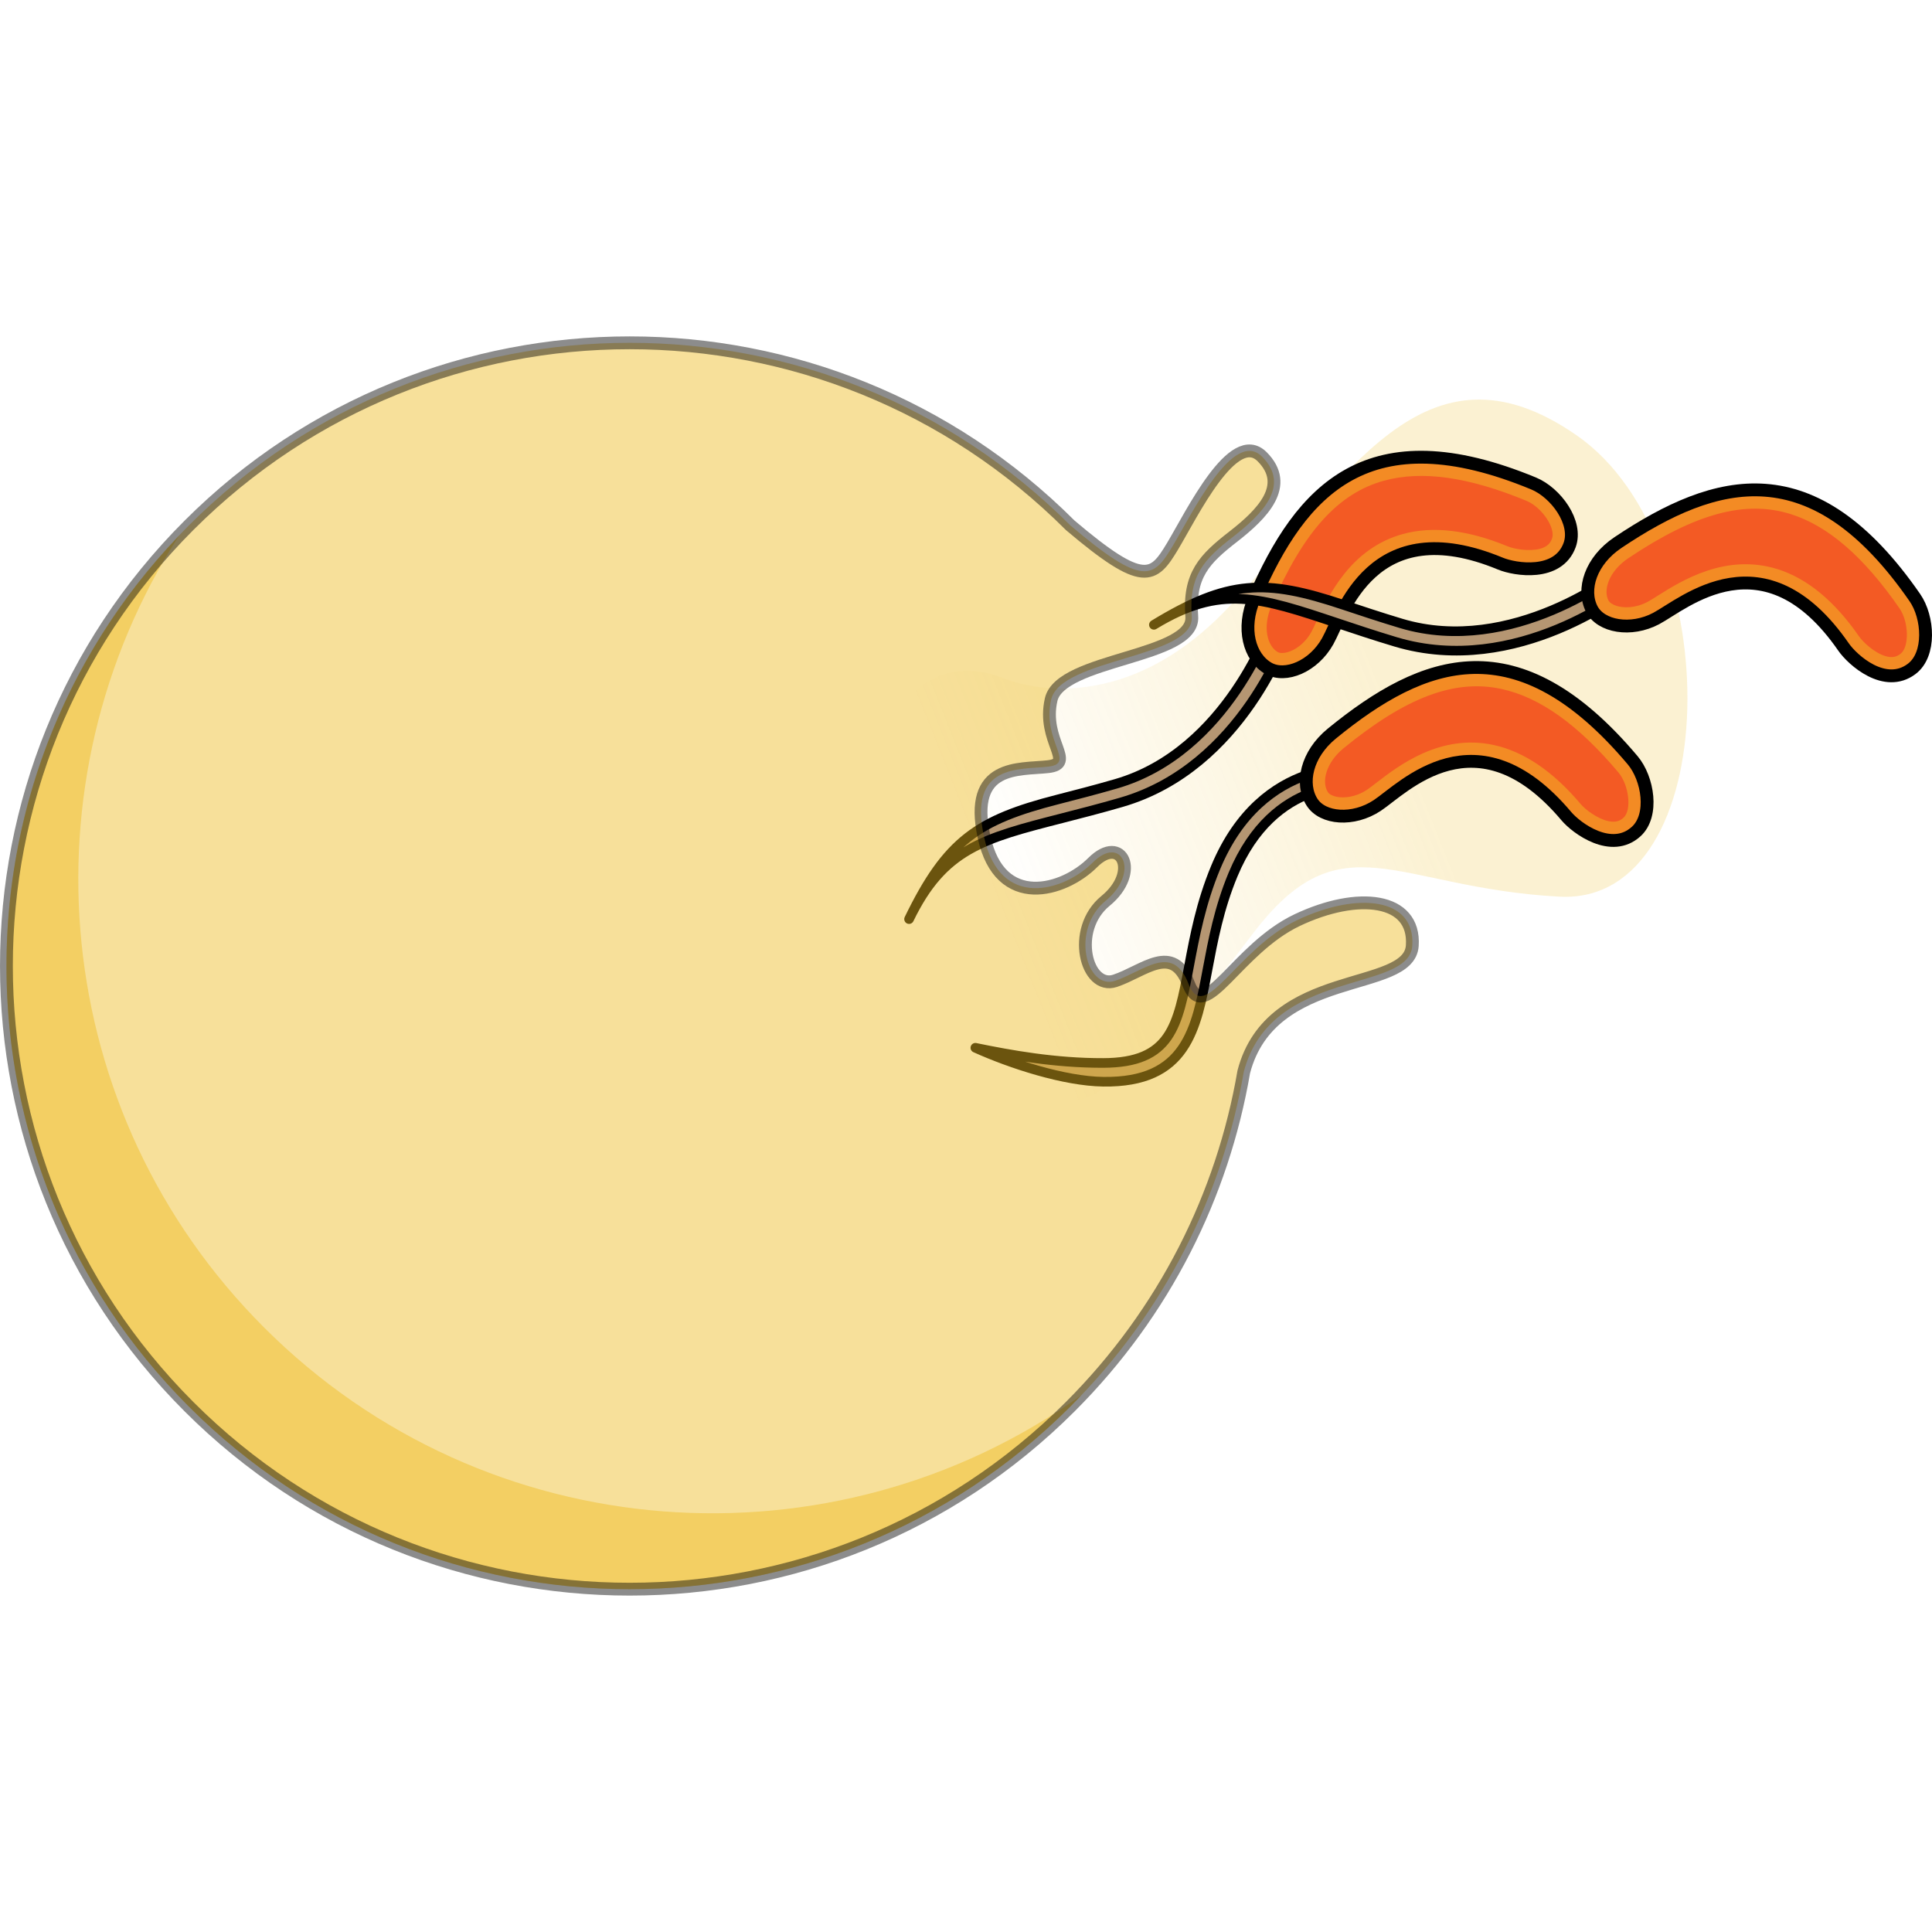
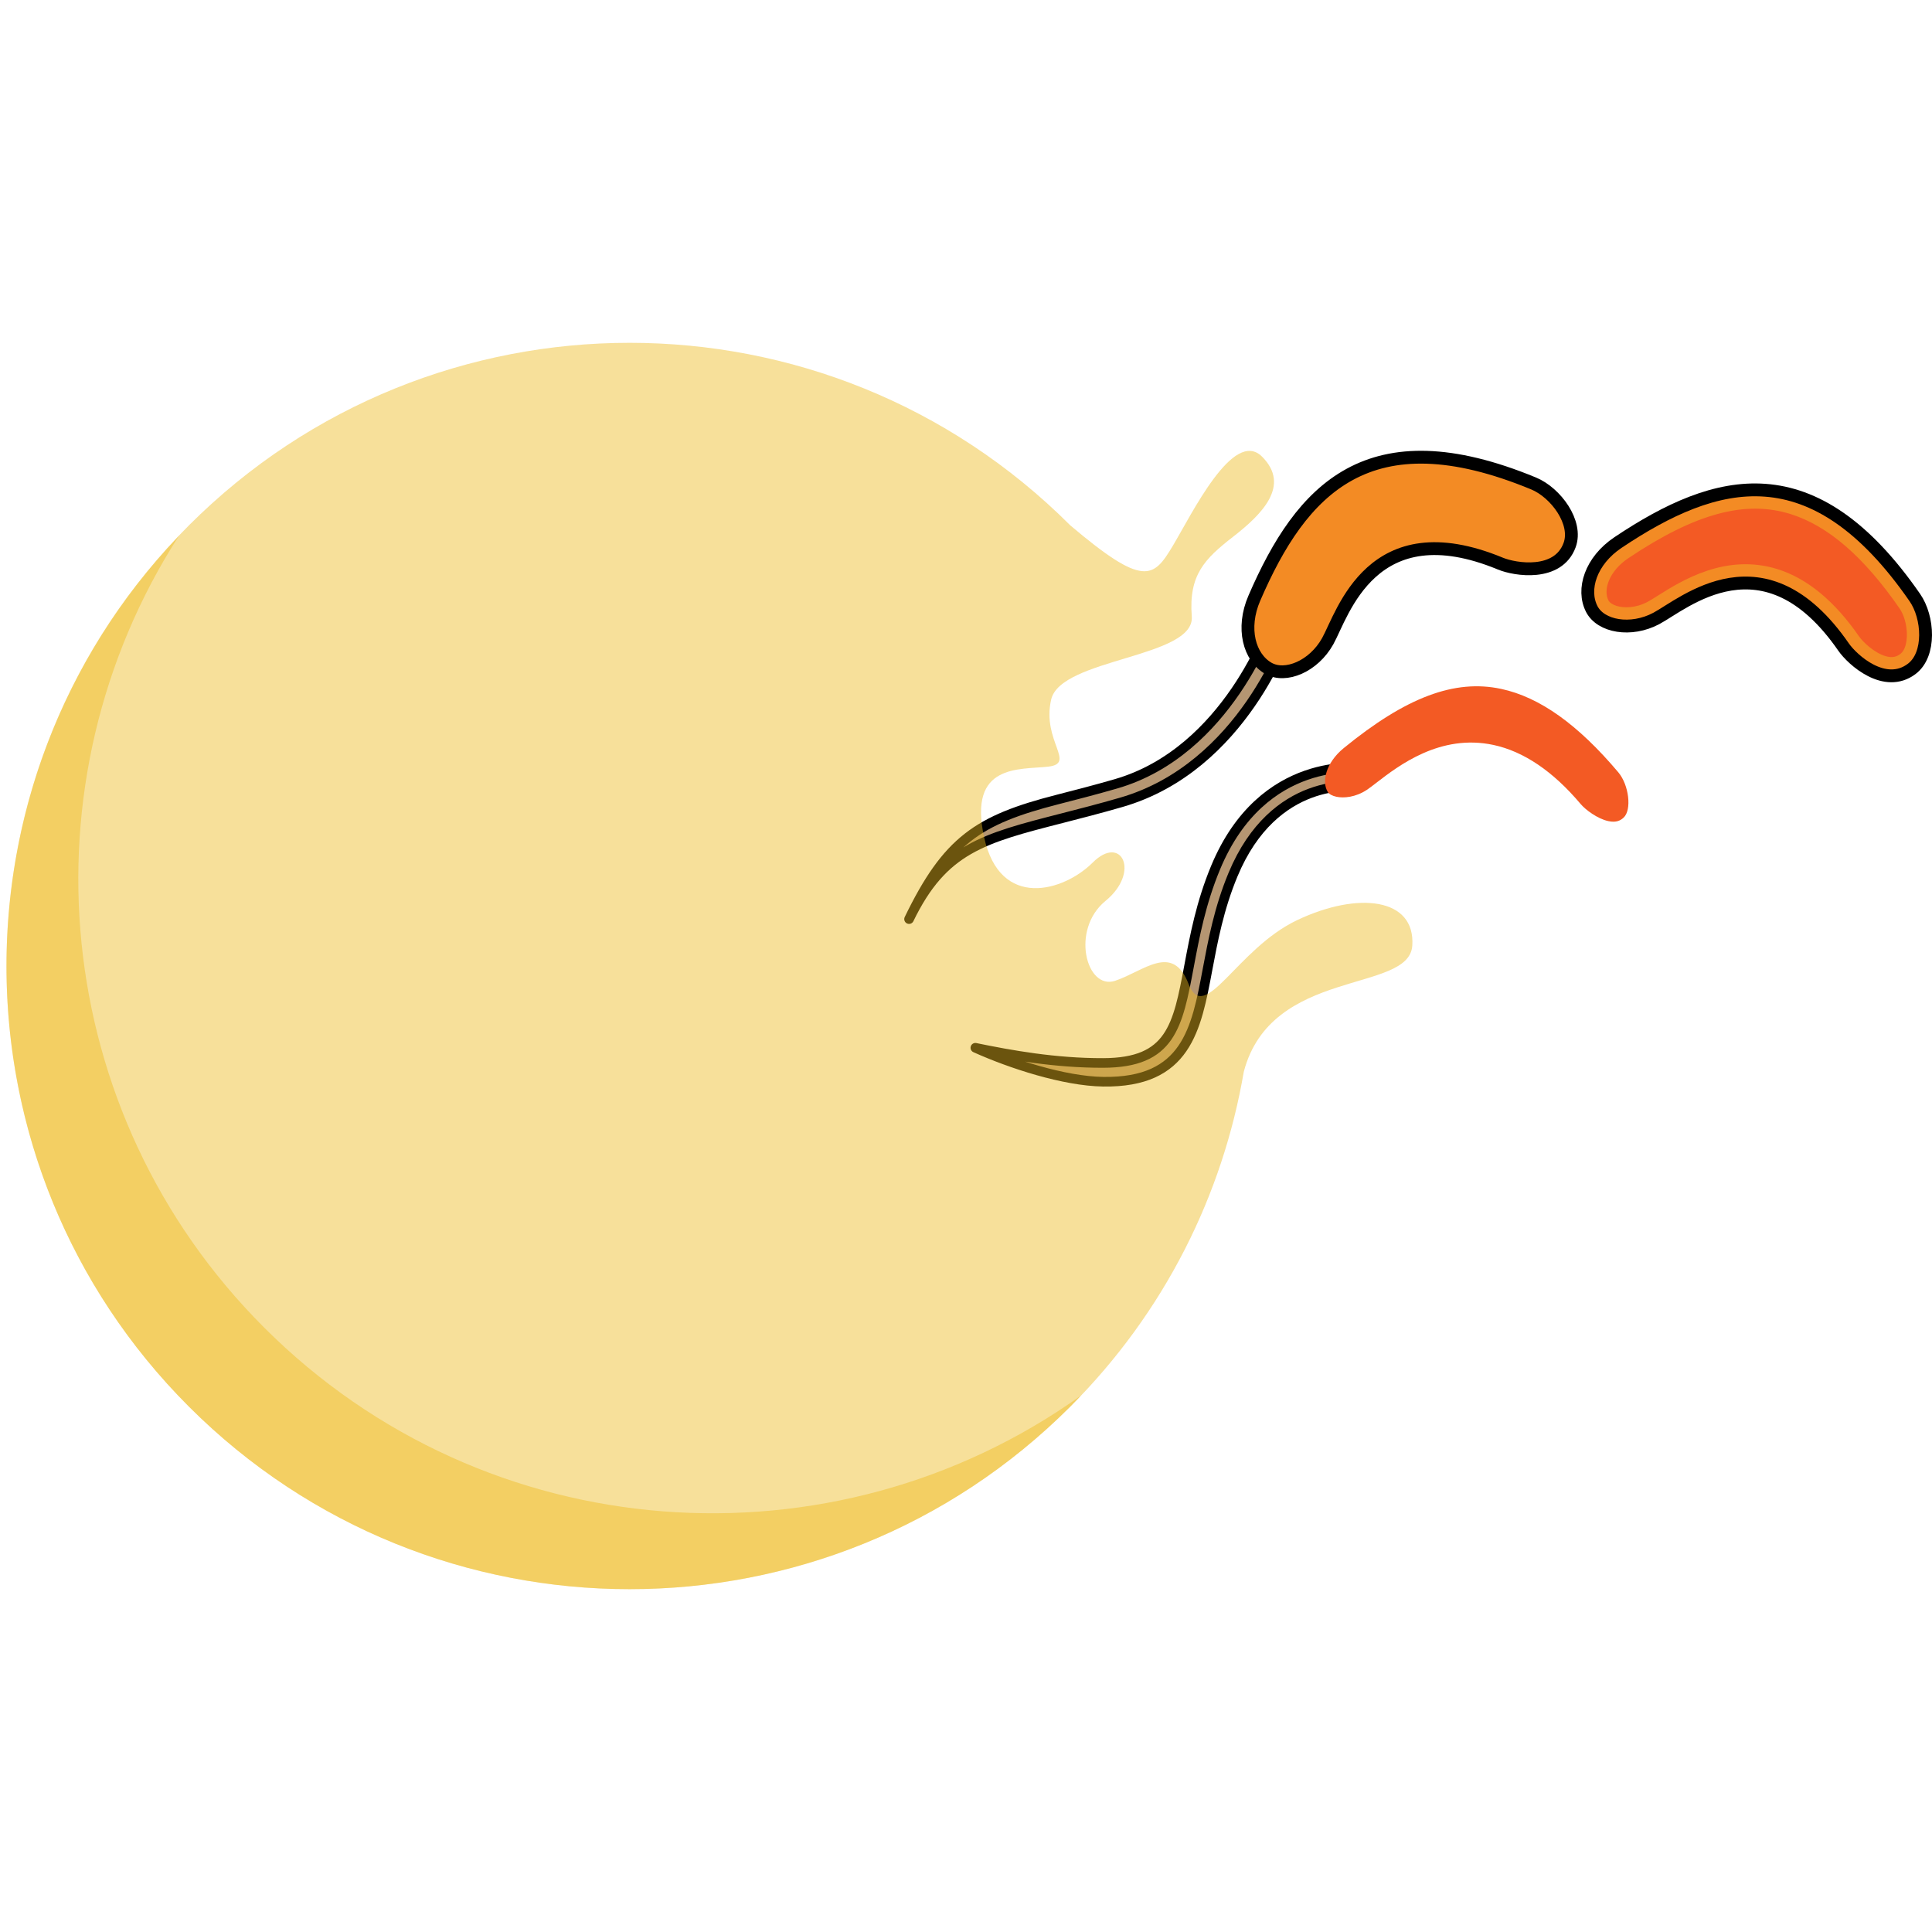
<svg xmlns="http://www.w3.org/2000/svg" version="1.1" id="Camada_1" width="800px" height="800px" viewBox="0 0 150.603 98.156" enable-background="new 0 0 150.603 98.156" xml:space="preserve">
  <g>
    <linearGradient id="SVGID_1_" gradientUnits="userSpaceOnUse" x1="928.212" y1="2127.921" x2="941.699" y2="2096.648" gradientTransform="matrix(0.707 0.707 -0.707 0.707 924.518 -2119.78)">
      <stop offset="0" style="stop-color:#EDBB21;stop-opacity:0" />
      <stop offset="1" style="stop-color:#EDBB21;stop-opacity:0.45" />
    </linearGradient>
-     <path opacity="0.45" fill="url(#SVGID_1_)" d="M78.3,26.674c0.655,0.26,9.122,3.593,17.829-5.943s14.927-21.284,26.812-12.992   s11.471,36.625-1.382,35.934s-17-6.219-23.91,2.902c-6.91,9.122-14.002,17.315-21.894,11.918   c-6.715-4.593-9.065-12.194-9.203-15.65C66.254,35.369,69.593,23.219,78.3,26.674z" />
    <g>
      <path fill="#B59672" stroke="#000000" stroke-width="0.75" stroke-linecap="round" stroke-linejoin="round" stroke-miterlimit="10" d="    M94.132,49.33c0.419-2.229,0.893-4.756,1.983-7.373c3.219-7.733,9.552-6.898,9.821-6.86l0.219-1.446    c-0.073-0.011-7.719-1.076-11.391,7.743c-1.149,2.759-1.638,5.366-2.07,7.666c-0.885,4.718-1.419,7.566-6.697,7.576    c-3.763,0.011-7.206-0.617-9.966-1.183c2.759,1.244,6.917,2.604,9.969,2.646C92.489,58.188,93.25,54.028,94.132,49.33z" />
-       <path fill="#F38B24" stroke="#000000" stroke-linecap="round" stroke-linejoin="round" stroke-miterlimit="10" d="M122.098,37.396    c-7.006-8.311-12.714-2.169-14.739-0.83c-1.878,1.242-4.249,1.042-5.08-0.252c-0.925-1.442-0.441-3.735,1.544-5.356    c7.168-5.853,14.473-8.561,23.444,2.079c1.204,1.428,1.66,4.294,0.282,5.555C125.62,40.358,122.896,38.342,122.098,37.396z" />
      <path fill="#F35A24" d="M104.175,35.885c-0.314-0.067-0.562-0.202-0.664-0.361c-0.502-0.781-0.176-2.279,1.238-3.434    c4.857-3.967,8.642-5.389,12.272-4.612c2.995,0.642,5.981,2.768,9.129,6.501c0.835,0.99,1.062,2.938,0.413,3.533    c-0.231,0.211-0.552,0.409-1.186,0.273c-0.864-0.185-1.801-0.904-2.161-1.332c-2.15-2.551-4.437-4.1-6.796-4.606    c-4.149-0.889-7.39,1.608-9.131,2.95c-0.286,0.22-0.532,0.412-0.737,0.548C105.67,35.93,104.746,36.007,104.175,35.885z" />
    </g>
    <g>
      <g>
        <path fill="#B59672" stroke="#000000" stroke-width="0.75" stroke-linecap="round" stroke-linejoin="round" stroke-miterlimit="10" d="     M70.863,45.422c2.962-6.118,5.361-7.732,11.576-9.323c1.353-0.347,2.888-0.74,4.556-1.223c8.723-2.524,12.11-12.57,12.144-12.672     l1.426,0.466c-0.145,0.444-3.657,10.898-13.152,13.647c-1.691,0.49-3.238,0.885-4.601,1.235     C76.625,39.136,73.521,39.931,70.863,45.422L70.863,45.422z" />
      </g>
      <g>
        <path fill="#F38B24" stroke="#000000" stroke-linecap="round" stroke-linejoin="round" stroke-miterlimit="10" d="     M116.964,17.713c-10.045-4.155-12.286,3.925-13.467,6.046c-1.096,1.967-3.293,2.88-4.626,2.114     c-1.485-0.854-2.111-3.113-1.094-5.466c3.67-8.495,8.909-14.261,21.771-8.943c1.726,0.714,3.45,3.048,2.807,4.802     C121.454,18.722,118.107,18.186,116.964,17.713z" />
-         <path fill="#F35A24" d="M100.356,24.62c-0.309,0.085-0.592,0.079-0.756-0.015c-0.805-0.463-1.205-1.943-0.481-3.618     c2.487-5.757,5.192-8.762,8.773-9.742c2.954-0.809,6.584-0.295,11.097,1.571c1.197,0.495,2.295,2.12,1.992,2.947     c-0.108,0.294-0.302,0.617-0.927,0.788c-0.853,0.233-2.015,0.026-2.532-0.188c-3.083-1.275-5.826-1.599-8.153-0.962     c-4.093,1.121-5.821,4.829-6.749,6.821c-0.153,0.327-0.282,0.611-0.402,0.825C101.704,23.972,100.919,24.466,100.356,24.62z" />
      </g>
    </g>
    <g>
      <g>
-         <path fill="#B59672" stroke="#000000" stroke-width="0.75" stroke-linecap="round" stroke-linejoin="round" stroke-miterlimit="10" d="     M89.948,22.482c5.807-3.533,8.698-3.587,14.782-1.553c1.325,0.443,2.828,0.944,4.491,1.444     c8.697,2.611,16.993-3.991,17.075-4.058l0.945,1.165c-0.363,0.294-8.984,7.172-18.452,4.331c-1.686-0.506-3.2-1.012-4.535-1.459     C98.198,20.327,95.159,19.311,89.948,22.482L89.948,22.482z" />
-       </g>
+         </g>
      <g>
        <path fill="#F38B24" stroke="#000000" stroke-linecap="round" stroke-linejoin="round" stroke-miterlimit="10" d="     M143.707,24.211c-6.185-8.939-12.45-3.367-14.593-2.226c-1.988,1.058-4.329,0.634-5.033-0.733     c-0.784-1.523-0.085-3.76,2.046-5.186c7.691-5.146,15.22-7.148,23.141,4.296c1.063,1.536,1.245,4.432-0.247,5.556     C146.932,27.494,144.411,25.229,143.707,24.211z" />
        <path fill="#F35A24" d="M126.009,21.005c-0.306-0.097-0.54-0.255-0.627-0.423c-0.425-0.825,0.042-2.286,1.559-3.301     c5.212-3.488,9.115-4.544,12.655-3.426c2.921,0.923,5.691,3.324,8.471,7.339c0.737,1.065,0.778,3.026,0.075,3.556     c-0.25,0.188-0.589,0.355-1.206,0.16c-0.843-0.266-1.707-1.071-2.025-1.531c-1.898-2.744-4.027-4.503-6.328-5.23     c-4.046-1.279-7.51,0.899-9.37,2.07c-0.306,0.192-0.568,0.36-0.785,0.475C127.492,21.192,126.565,21.181,126.009,21.005z" />
      </g>
    </g>
    <g>
      <path opacity="0.45" fill="#EDBB21" d="M20.585,77.258C3.827,60.5,1.617,34.714,13.935,15.563    C-4.225,34.59-3.97,64.73,14.728,83.428c18.971,18.971,49.729,18.971,68.7,0c0.282-0.282,0.553-0.572,0.827-0.86    C64.935,96.362,37.926,94.6,20.585,77.258z" />
    </g>
    <g>
      <path opacity="0.45" fill="#EDBB21" d="M96.955,57.327c2.135-8.163,12.887-6.099,13.136-9.836    c0.249-3.737-4.235-4.235-8.968-1.993c-4.733,2.242-7.225,8.221-8.47,4.983c-1.246-3.239-3.488-0.997-5.73-0.249    c-2.242,0.747-3.488-3.986-0.747-6.228c2.74-2.242,1.246-5.232-0.997-2.99c-2.242,2.242-7.224,3.737-8.47-1.993    c-1.246-5.73,2.74-5.231,4.982-5.481s-0.498-1.993,0.249-5.232c0.747-3.239,11.211-3.238,10.961-6.477    c-0.249-3.239,0.996-4.484,3.239-6.228c2.242-1.744,4.484-3.986,2.242-6.228c-2.242-2.242-5.481,4.484-6.975,6.975    c-1.495,2.491-2.242,3.239-7.978-1.623c-18.971-18.971-49.729-18.971-68.7,0c-18.971,18.971-18.971,49.729,0,68.7    c18.971,18.971,49.729,18.971,68.7,0C90.807,76.049,95.316,66.886,96.955,57.327z" />
-       <path opacity="0.45" fill="none" stroke="#000000" stroke-linecap="round" stroke-linejoin="round" stroke-miterlimit="10" d="    M96.955,57.327c2.135-8.163,12.887-6.099,13.136-9.836c0.249-3.737-4.235-4.235-8.968-1.993c-4.733,2.242-7.225,8.221-8.47,4.983    c-1.246-3.239-3.488-0.997-5.73-0.249c-2.242,0.747-3.488-3.986-0.747-6.228c2.74-2.242,1.246-5.232-0.997-2.99    c-2.242,2.242-7.224,3.737-8.47-1.993c-1.246-5.73,2.74-5.231,4.982-5.481s-0.498-1.993,0.249-5.232    c0.747-3.239,11.211-3.238,10.961-6.477c-0.249-3.239,0.996-4.484,3.239-6.228c2.242-1.744,4.484-3.986,2.242-6.228    c-2.242-2.242-5.481,4.484-6.975,6.975c-1.495,2.491-2.242,3.239-7.978-1.623c-18.971-18.971-49.729-18.971-68.7,0    c-18.971,18.971-18.971,49.729,0,68.7c18.971,18.971,49.729,18.971,68.7,0C90.807,76.049,95.316,66.886,96.955,57.327z" />
    </g>
  </g>
</svg>